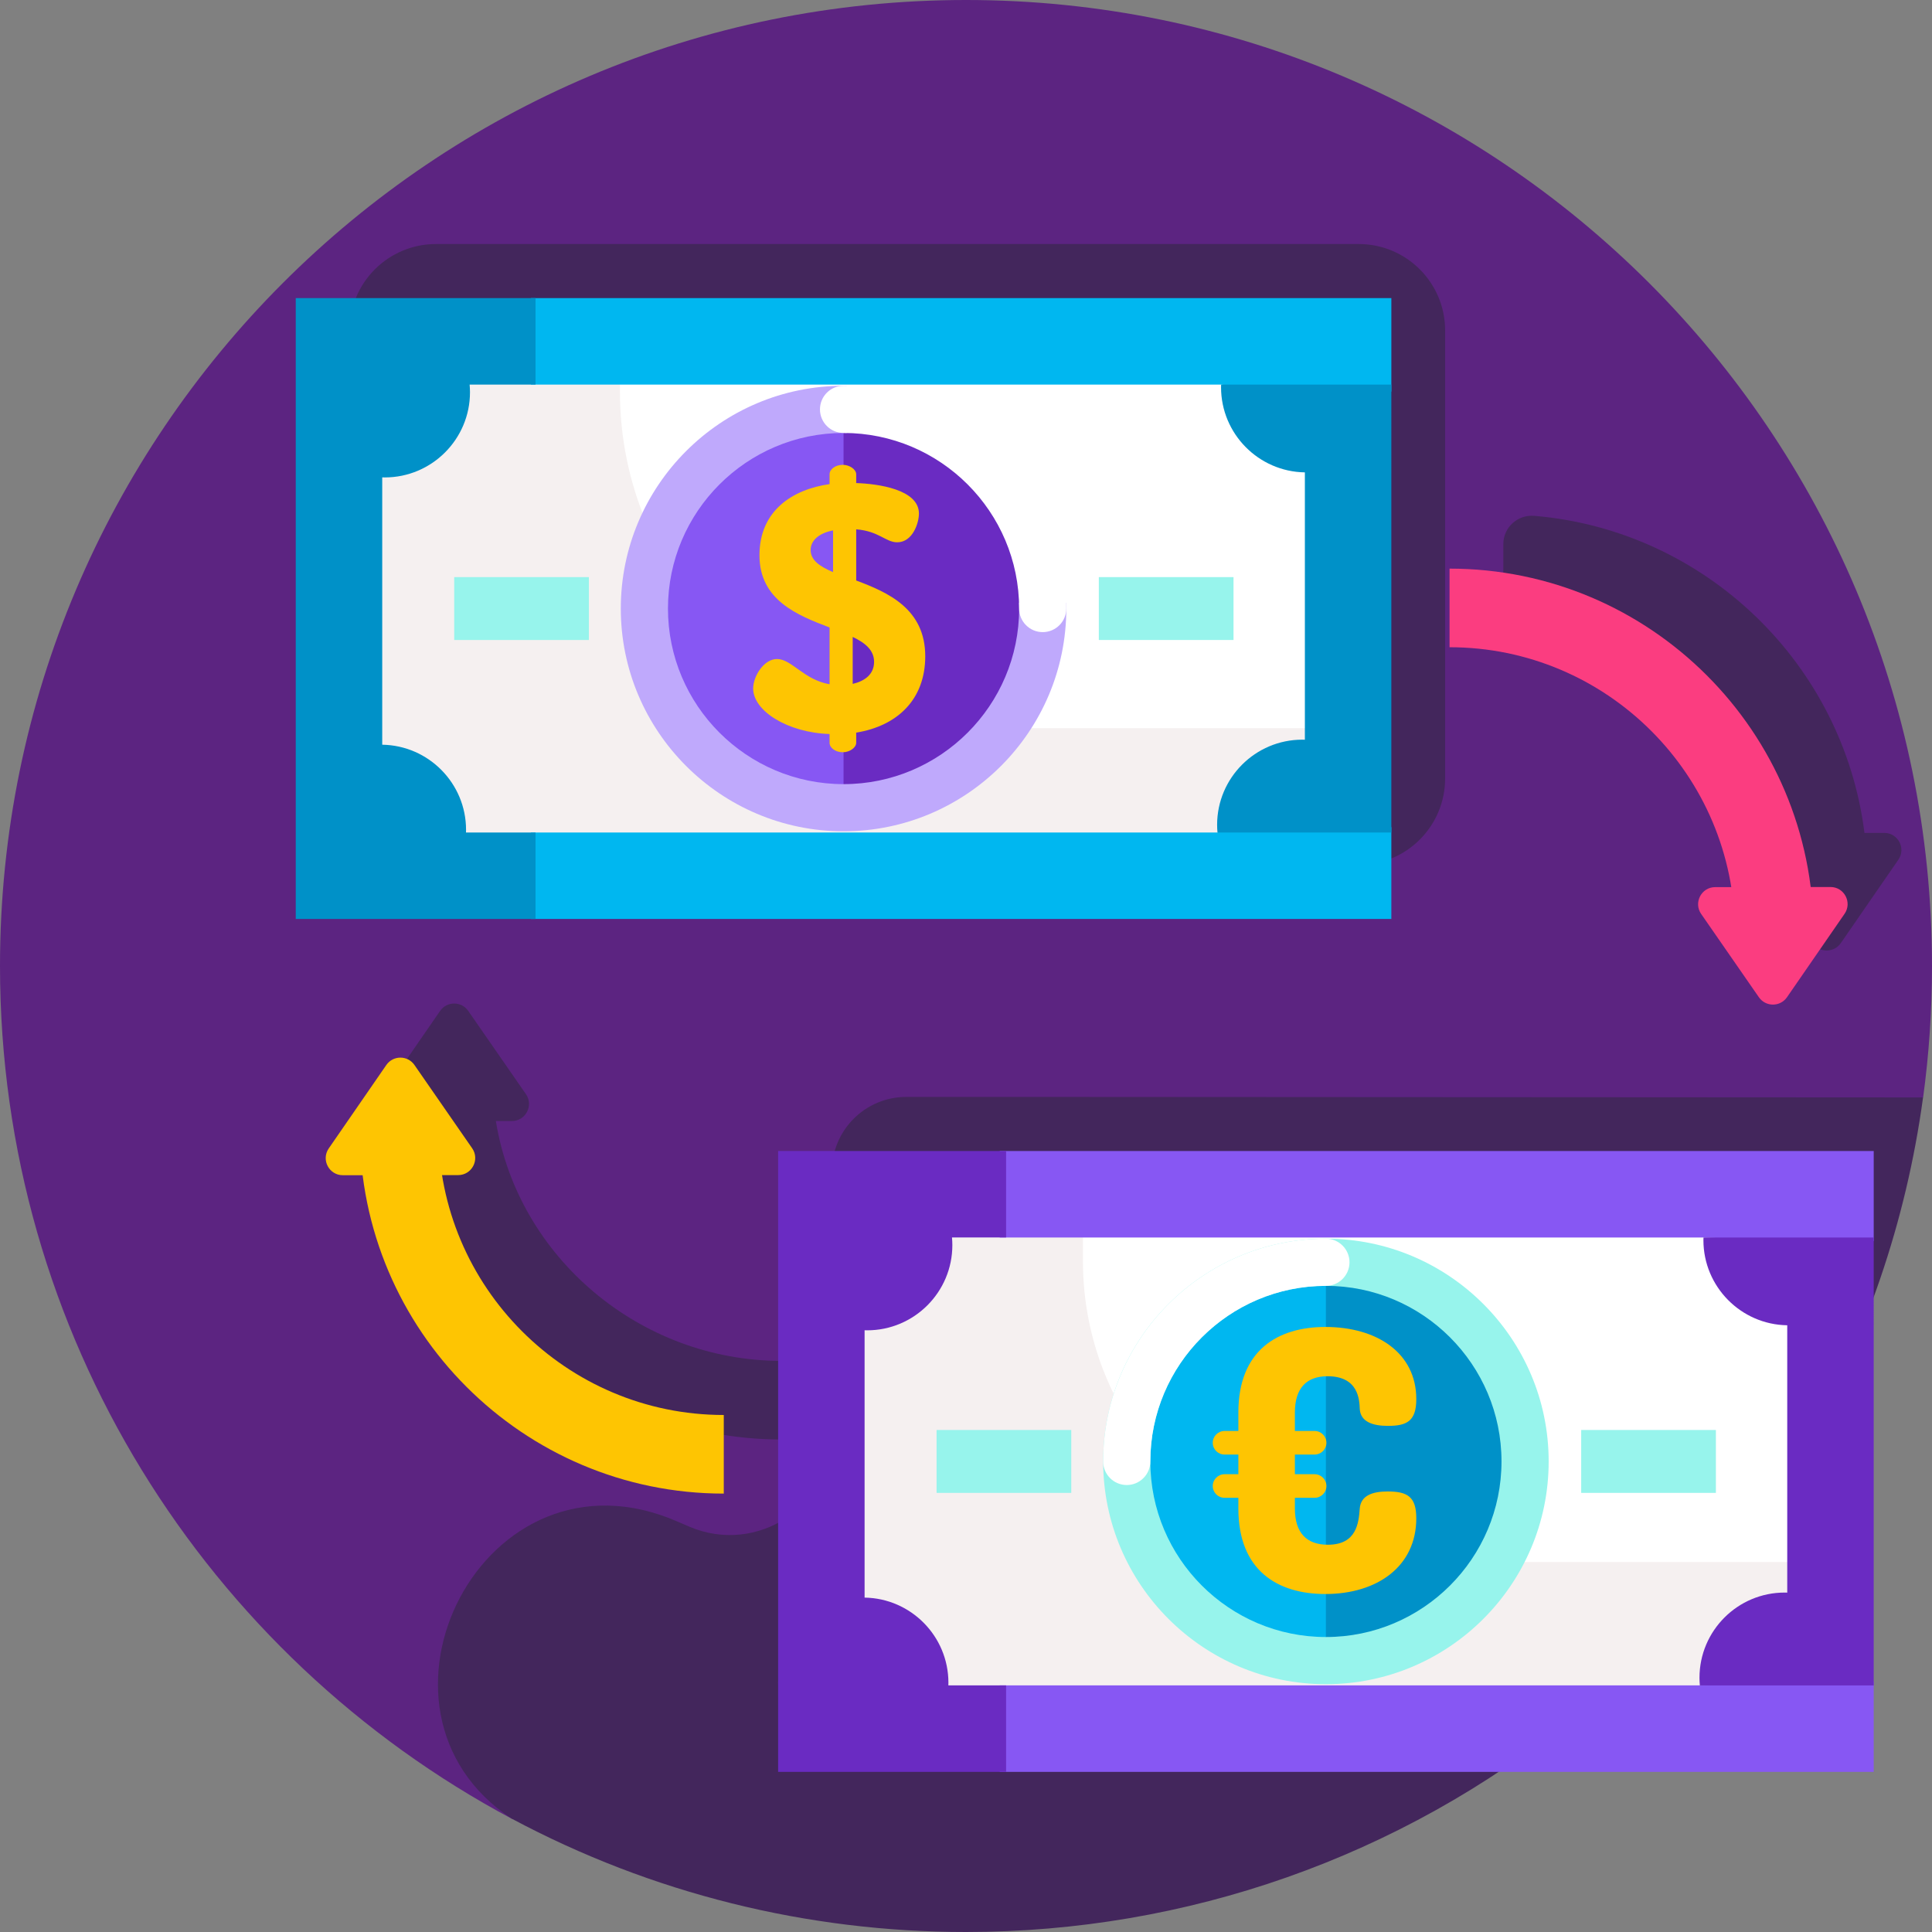
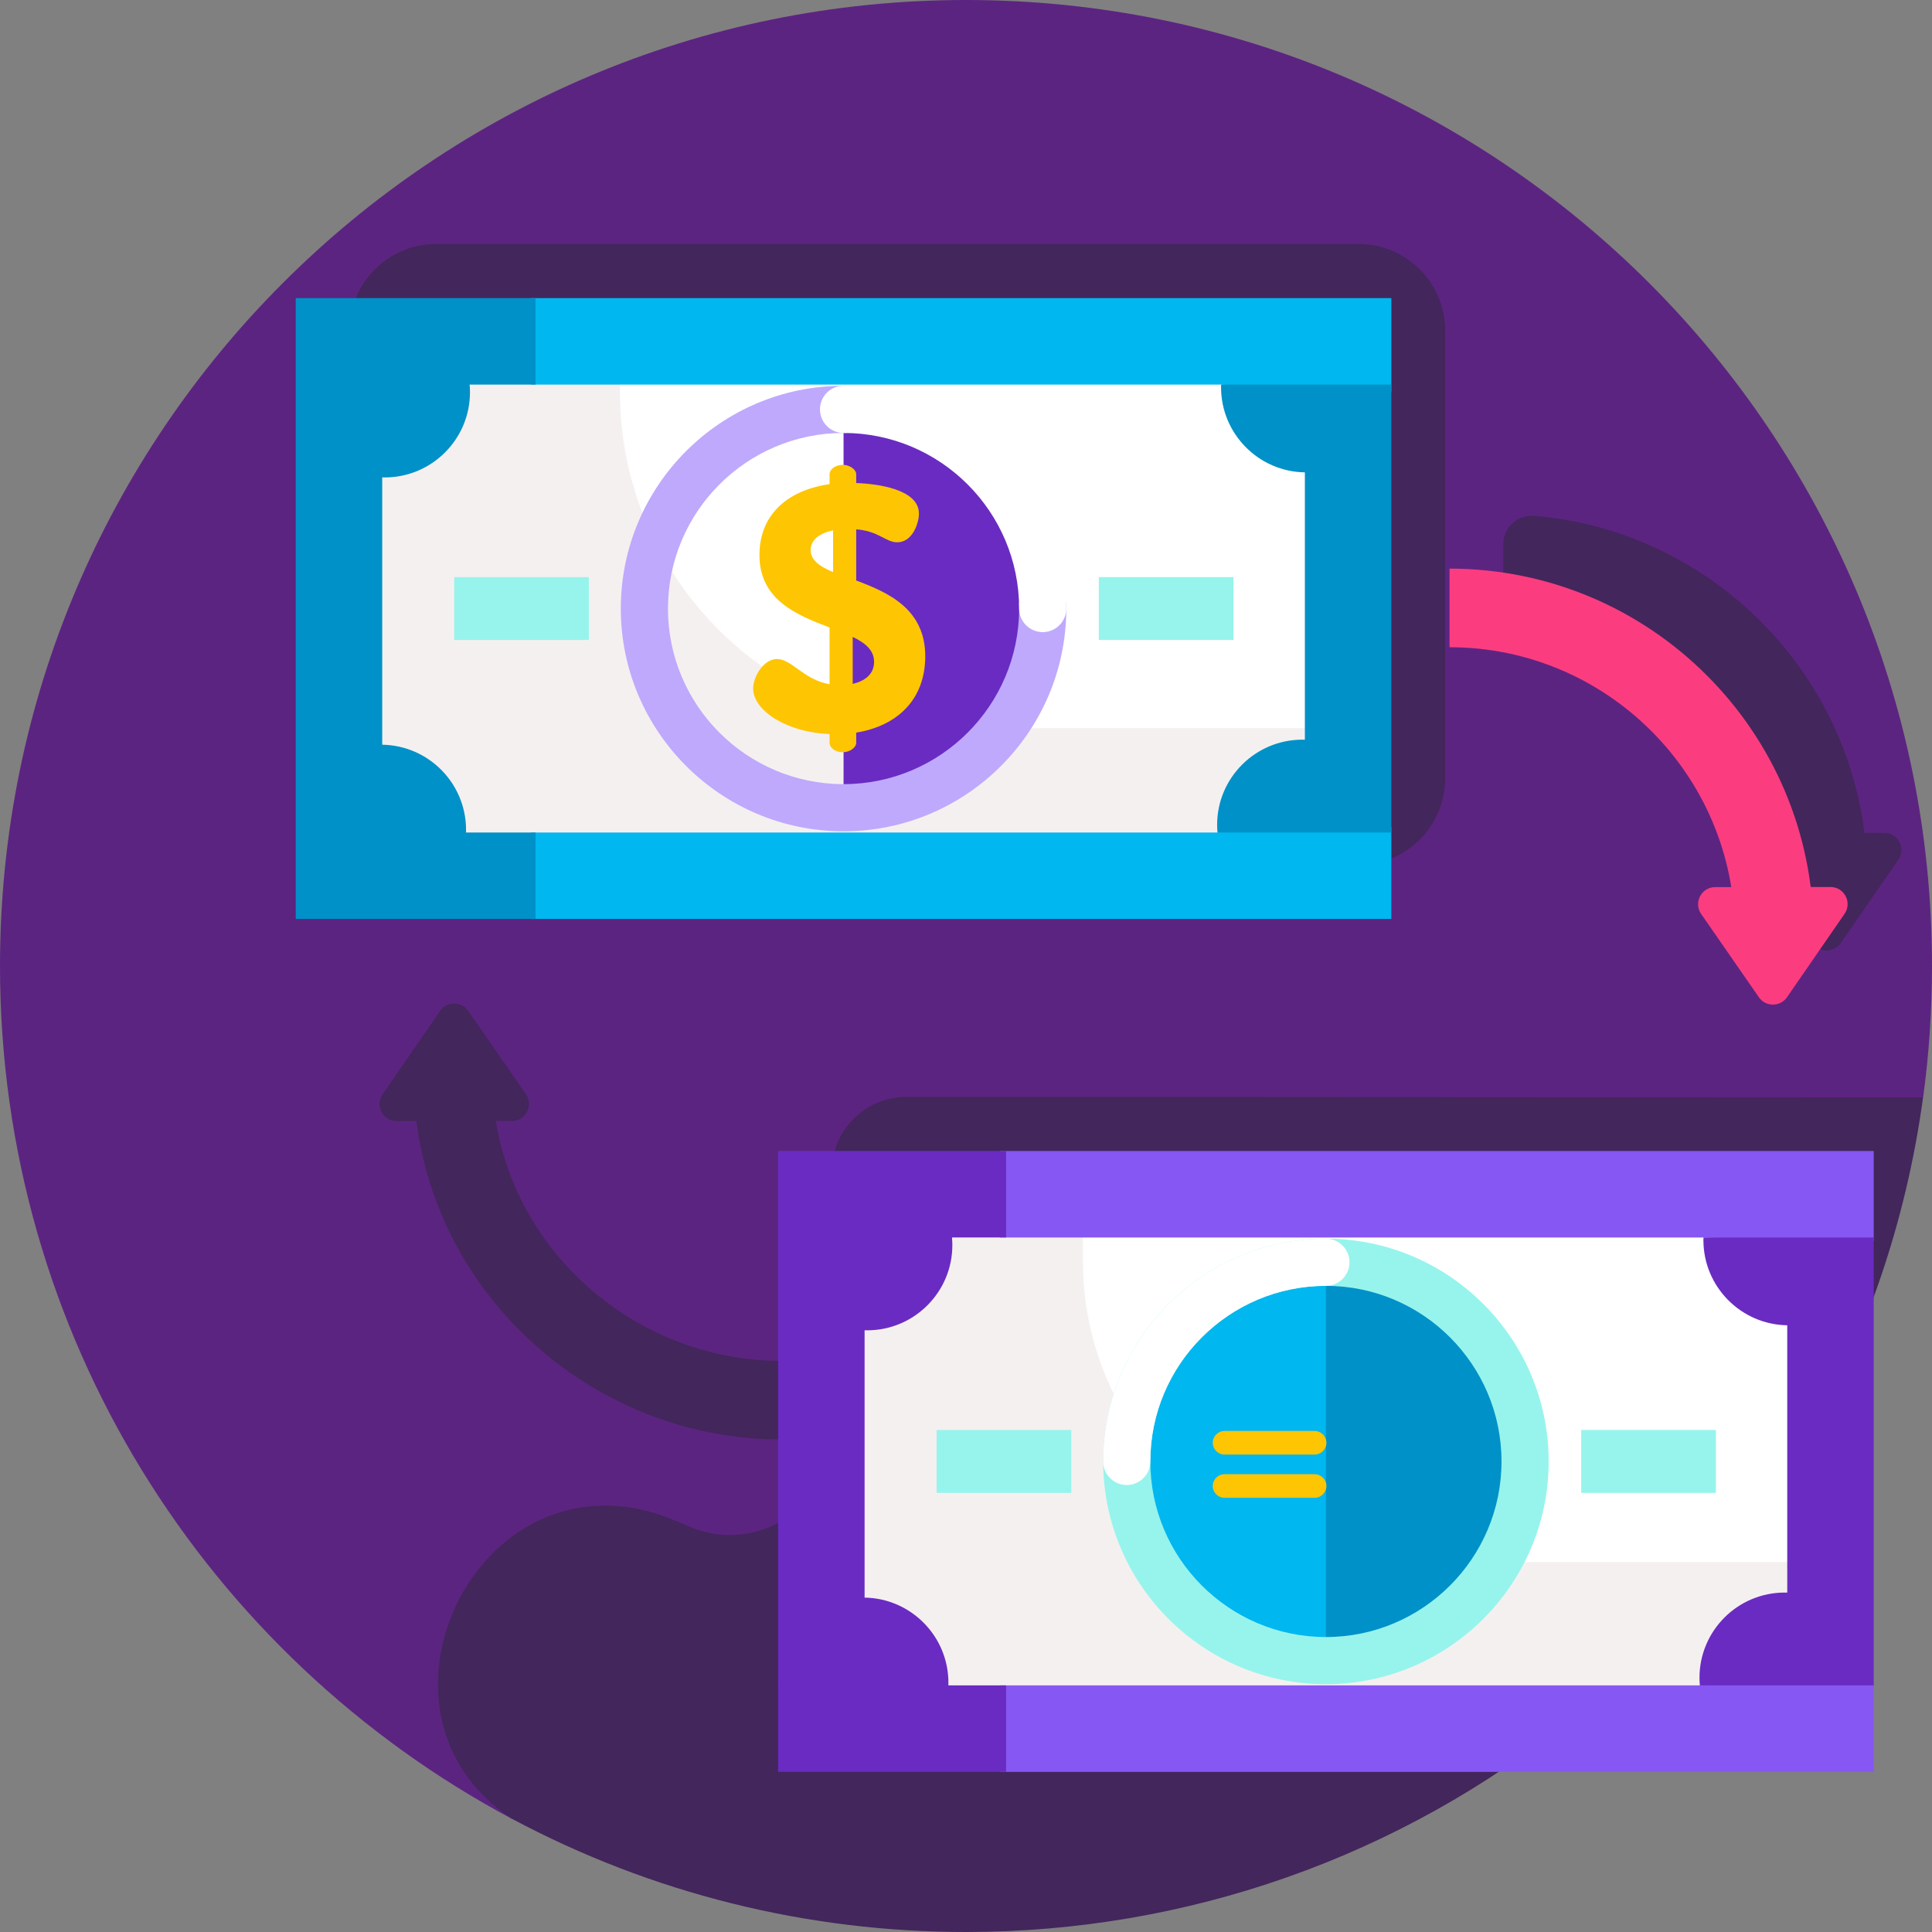
<svg xmlns="http://www.w3.org/2000/svg" id="Layer_1" enable-background="new 0 0 511 511" height="512" viewBox="0 0 511 511" width="512">
  <rect x="0" y="0" width="511" height="511" fill="#808080" stroke="none" />
  <g>
    <path d="m255.5 0c-141.109 0-255.5 114.391-255.5 255.5 0 97.687 54.822 182.57 135.379 225.559l373.276-190.796c1.546-11.367 2.345-22.972 2.345-34.763 0-141.109-114.391-255.5-255.5-255.5z" fill="#5c2481" />
    <g fill="#43265c">
      <path d="m155.866 228.755h203.49c12.632 0 22.871-10.24 22.871-22.871 0-32.36 0-86.484 0-118.47 0-12.632-10.24-22.871-22.871-22.871h-204.698-39.338c-12.632 0-22.871 10.24-22.871 22.871v118.47c0 12.632 10.24 22.871 22.871 22.871z" />
      <path d="m278.642 290.127h-38.926c-10.871 0-19.685 8.813-19.685 19.685v69.226c0 19.365-19.762 32.335-37.601 24.801-1.055-.445-2.105-.897-3.152-1.356-51.33-22.5-87.661 49.802-43.892 78.563 36.984 19.736 78.015 29.954 120.114 29.954h.036c58.184-.011 114.61-19.67 160.391-56.66h.004c49.468-39.963 83.715-98 92.705-164.079z" />
      <path d="m472.13 220.325-4.246.004c-3.647.004-5.79 4.101-3.713 7.099l15.266 22.027c1.801 2.598 5.644 2.594 7.439-.007l15.223-22.057c2.072-3.002-.079-7.095-3.727-7.092l-5.233.005c-5.616-44.743-42.057-80.033-87.322-83.868-4.401-.373-8.197 3.05-8.197 7.466v12.98c37.523.001 68.727 27.526 74.51 63.443z" />
      <path d="m139.109 289.402-15.266-22.027c-1.801-2.598-5.644-2.594-7.439.007l-15.223 22.057c-2.072 3.002.079 7.095 3.727 7.092l5.234-.005c5.952 47.414 47.558 84.213 96.559 84.213v-20.792c-37.523 0-69.766-27.525-75.549-63.442l4.246-.004c3.645-.004 5.788-4.102 3.711-7.099z" />
    </g>
    <g>
      <g>
        <path d="m449.946 241.735 15.266 22.027c1.801 2.598 5.644 2.595 7.439-.007l15.223-22.057c2.072-3.002-.079-7.095-3.727-7.092l-30.49.03c-3.646.004-5.789 4.101-3.711 7.099z" fill="#fb3d80" />
      </g>
      <g>
        <g>
          <path d="m158.899 83.636h200.657v154.641h-200.657z" fill="#fff" />
        </g>
        <g>
          <path d="m163.971 103.577v-19.941h-77.301v108.964 45.677h77.302 195.584v-45.677h-106.562c-49.166 0-89.023-39.857-89.023-89.023z" fill="#f5f0f0" />
        </g>
        <g fill="#00b7f0">
          <path d="m322.015 220.191h-181.582v22.872h227.569v-24.286s-46.029.948-45.987 1.414z" />
          <path d="m368.002 103.563v-24.713h-227.569v22.872h182.544c-.007.233 45.025 1.841 45.025 1.841z" />
        </g>
        <g>
          <g>
            <path d="m368.002 101.721h-45.025c-.007.234-.018.467-.018.702 0 12.302 9.914 22.327 22.171 22.518v70.713c-.228-.007-.454-.017-.684-.017-12.422 0-22.527 10.105-22.527 22.526 0 .684.036 1.359.096 2.028h45.986c.001-32.36.001-86.484.001-118.47z" fill="#0091c8" />
          </g>
          <g>
            <path d="m123.249 220.191c.007-.234.018-.467.018-.703 0-12.302-9.914-22.326-22.171-22.517v-70.713c.228.007.455.017.684.017 12.422 0 22.527-10.106 22.527-22.527 0-.684-.036-1.359-.096-2.027h17.43c0-10.299 0-18.402 0-22.872h-63.417v164.213h63.416c0-4.146 0-12.302 0-22.872h-18.391z" fill="#0091c8" />
          </g>
        </g>
        <g>
-           <circle cx="223.113" cy="160.956" fill="#8757f3" r="52.679" />
-         </g>
+           </g>
        <g>
          <path d="m223.113 108.277v105.358c29.094 0 52.679-23.585 52.679-52.679s-23.586-52.679-52.679-52.679z" fill="#6a2bc2" />
        </g>
        <g>
          <path d="m269.506 159.423c.017.511.049 1.018.049 1.534 0 25.608-20.833 46.442-46.442 46.442-25.608 0-46.441-20.834-46.441-46.442s20.833-46.442 46.441-46.442c.279 0 .555.016.833.021v-12.476c-.278-.004-.553-.021-.833-.021-32.486 0-58.916 26.43-58.916 58.917s26.43 58.917 58.916 58.917c32.487 0 58.917-26.43 58.917-58.917 0-.514-.025-1.022-.038-1.534h-12.486z" fill="#bfa9fc" />
        </g>
        <g>
          <path d="m275.792 167.194c-3.445 0-6.238-2.793-6.238-6.238 0-25.608-20.833-46.442-46.442-46.442-3.445 0-6.238-2.793-6.238-6.238s2.793-6.238 6.238-6.238c32.487 0 58.917 26.43 58.917 58.917 0 3.446-2.793 6.239-6.237 6.239z" fill="#fff" />
        </g>
        <g>
          <g>
            <path d="m219.413 194.145c-11.125-.371-20.21-6.119-20.21-12.052 0-3.151 2.781-7.787 6.304-7.787 3.894 0 7.046 5.47 13.906 6.675v-15.019c-8.529-3.245-18.541-7.231-18.541-19.097 0-11.774 8.714-17.429 18.541-18.82v-2.596c0-1.297 1.483-2.503 3.523-2.503 1.761 0 3.523 1.205 3.523 2.503v2.318c5.747.186 16.594 1.669 16.594 8.065 0 2.504-1.669 7.602-5.748 7.602-3.059 0-4.821-2.967-10.846-3.43v13.534c8.436 3.152 18.263 7.509 18.263 20.025 0 11.495-7.416 18.448-18.263 20.21v2.688c0 1.297-1.761 2.503-3.523 2.503-2.04 0-3.523-1.205-3.523-2.503zm.927-42.83v-11.033c-4.172.835-5.933 2.967-5.933 5.192-.001 2.689 2.41 4.358 5.933 5.841zm5.192 17.15v12.423c3.152-.741 5.655-2.503 5.655-5.84 0-3.06-2.318-5.006-5.655-6.583z" fill="#fec502" />
          </g>
        </g>
        <g>
          <path d="m290.632 152.639h35.625v16.634h-35.625z" fill="#97f4ec" />
        </g>
        <g>
          <path d="m120.135 152.639h35.625v16.634h-35.625z" fill="#97f4ec" />
        </g>
      </g>
      <g>
        <g>
          <path d="m210.792 307.259h279.807v158.562h-279.807z" fill="#fff" />
        </g>
        <g>
          <path d="m286.43 333.561v-26.302h-75.638v158.562h279.806v-52.679h-124.586c-43.952.001-79.582-35.629-79.582-79.581z" fill="#f5f0f0" />
        </g>
        <g fill="#8757f3">
          <path d="m495.59 328.229c.002-.074.006-.147.006-.222 0-.153-.009-.305-.012-.457v-23.116h-231.167v22.872h186.143c-.008.233 45.03.923 45.03.923z" />
          <path d="m449.598 445.775h-185.181v22.872h231.167v-23.885s-46.016.679-45.986 1.013z" />
        </g>
        <g>
          <g>
            <path d="m495.584 328.465c.003-.153.012-.304.012-.458 0-.153-.009-.305-.012-.457v-.244h-45.024c-.007.234-.018.467-.018.702 0 12.302 9.914 22.327 22.171 22.518v70.713c-.228-.007-.455-.017-.684-.017-12.422 0-22.527 10.105-22.527 22.526 0 .684.036 1.359.096 2.028h45.986z" fill="#6a2bc2" />
          </g>
          <g>
            <path d="m250.831 445.775c.007-.234.018-.467.018-.703 0-12.302-9.914-22.326-22.171-22.517v-70.713c.228.007.455.017.684.017 12.422 0 22.527-10.106 22.527-22.527 0-.684-.036-1.359-.096-2.027h14.311v-22.872h-60.298v140.181c-.003.153-.012.304-.012.458 0 .153.009.305.012.457v23.117h60.298v-22.872h-15.273z" fill="#6a2bc2" />
          </g>
        </g>
        <g>
          <circle cx="350.695" cy="386.54" fill="#00b7f0" r="52.679" />
        </g>
        <g>
          <path d="m350.695 333.861v105.358c29.094 0 52.679-23.585 52.679-52.679 0-29.093-23.585-52.679-52.679-52.679z" fill="#0091c8" />
        </g>
        <g>
          <path d="m350.695 445.457c-32.486 0-58.916-26.43-58.916-58.917s26.43-58.917 58.916-58.917 58.916 26.43 58.916 58.917-26.429 58.917-58.916 58.917zm0-105.358c-25.608 0-46.441 20.834-46.441 46.442s20.833 46.441 46.441 46.441 46.441-20.834 46.441-46.441-20.833-46.442-46.441-46.442z" fill="#97f4ec" />
        </g>
        <g>
          <path d="m298.017 392.778c-3.445 0-6.238-2.793-6.238-6.238 0-32.487 26.43-58.917 58.916-58.917 3.445 0 6.238 2.793 6.238 6.238s-2.793 6.238-6.238 6.238c-25.608 0-46.441 20.834-46.441 46.442 0 3.444-2.793 6.237-6.237 6.237z" fill="#fff" />
        </g>
        <g>
          <path d="m418.215 378.223h35.625v16.634h-35.625z" fill="#97f4ec" />
        </g>
        <g>
          <path d="m247.718 378.223h35.625v16.634h-35.625z" fill="#97f4ec" />
        </g>
        <g>
          <g>
-             <path d="m351.115 364.004c-5.463 0-8.626 3.067-8.626 9.585v25.399c0 6.517 3.163 9.584 8.722 9.584 7.668 0 8.147-5.847 8.435-9.584.287-3.546 3.546-4.506 7.38-4.506 5.176 0 7.572 1.342 7.572 7.094 0 12.747-10.351 20.031-24.057 20.031-12.556 0-23.003-6.134-23.003-22.619v-25.399c0-16.486 10.447-22.62 23.003-22.62 13.706 0 24.057 6.901 24.057 19.073 0 5.75-2.396 7.093-7.476 7.093-4.025 0-7.284-1.055-7.476-4.505-.096-2.492-.384-8.626-8.531-8.626z" fill="#fec502" />
-           </g>
+             </g>
        </g>
        <g>
          <path d="m347.706 384.721h-23.824c-1.722 0-3.119-1.396-3.119-3.119s1.396-3.119 3.119-3.119h23.824c1.722 0 3.119 1.396 3.119 3.119s-1.397 3.119-3.119 3.119z" fill="#fec502" />
        </g>
        <g>
          <path d="m347.706 396.157h-23.824c-1.722 0-3.119-1.396-3.119-3.119s1.396-3.119 3.119-3.119h23.824c1.722 0 3.119 1.396 3.119 3.119s-1.397 3.119-3.119 3.119z" fill="#fec502" />
        </g>
      </g>
      <g>
        <path d="m479.668 246.67h-20.792c0-41.62-33.861-75.481-75.481-75.481v-20.792c53.085 0 96.273 43.188 96.273 96.273z" fill="#fb3d80" />
      </g>
      <g>
-         <path d="m124.883 303.709-15.266-22.027c-1.801-2.598-5.644-2.594-7.439.007l-15.223 22.057c-2.072 3.002.079 7.095 3.727 7.092l30.49-.03c3.646-.004 5.789-4.102 3.711-7.099z" fill="#fec502" />
-       </g>
+         </g>
      <g>
-         <path d="m191.434 395.046c-53.085 0-96.273-43.188-96.273-96.273h20.792c0 41.62 33.861 75.481 75.481 75.481z" fill="#fec502" />
-       </g>
+         </g>
    </g>
  </g>
</svg>